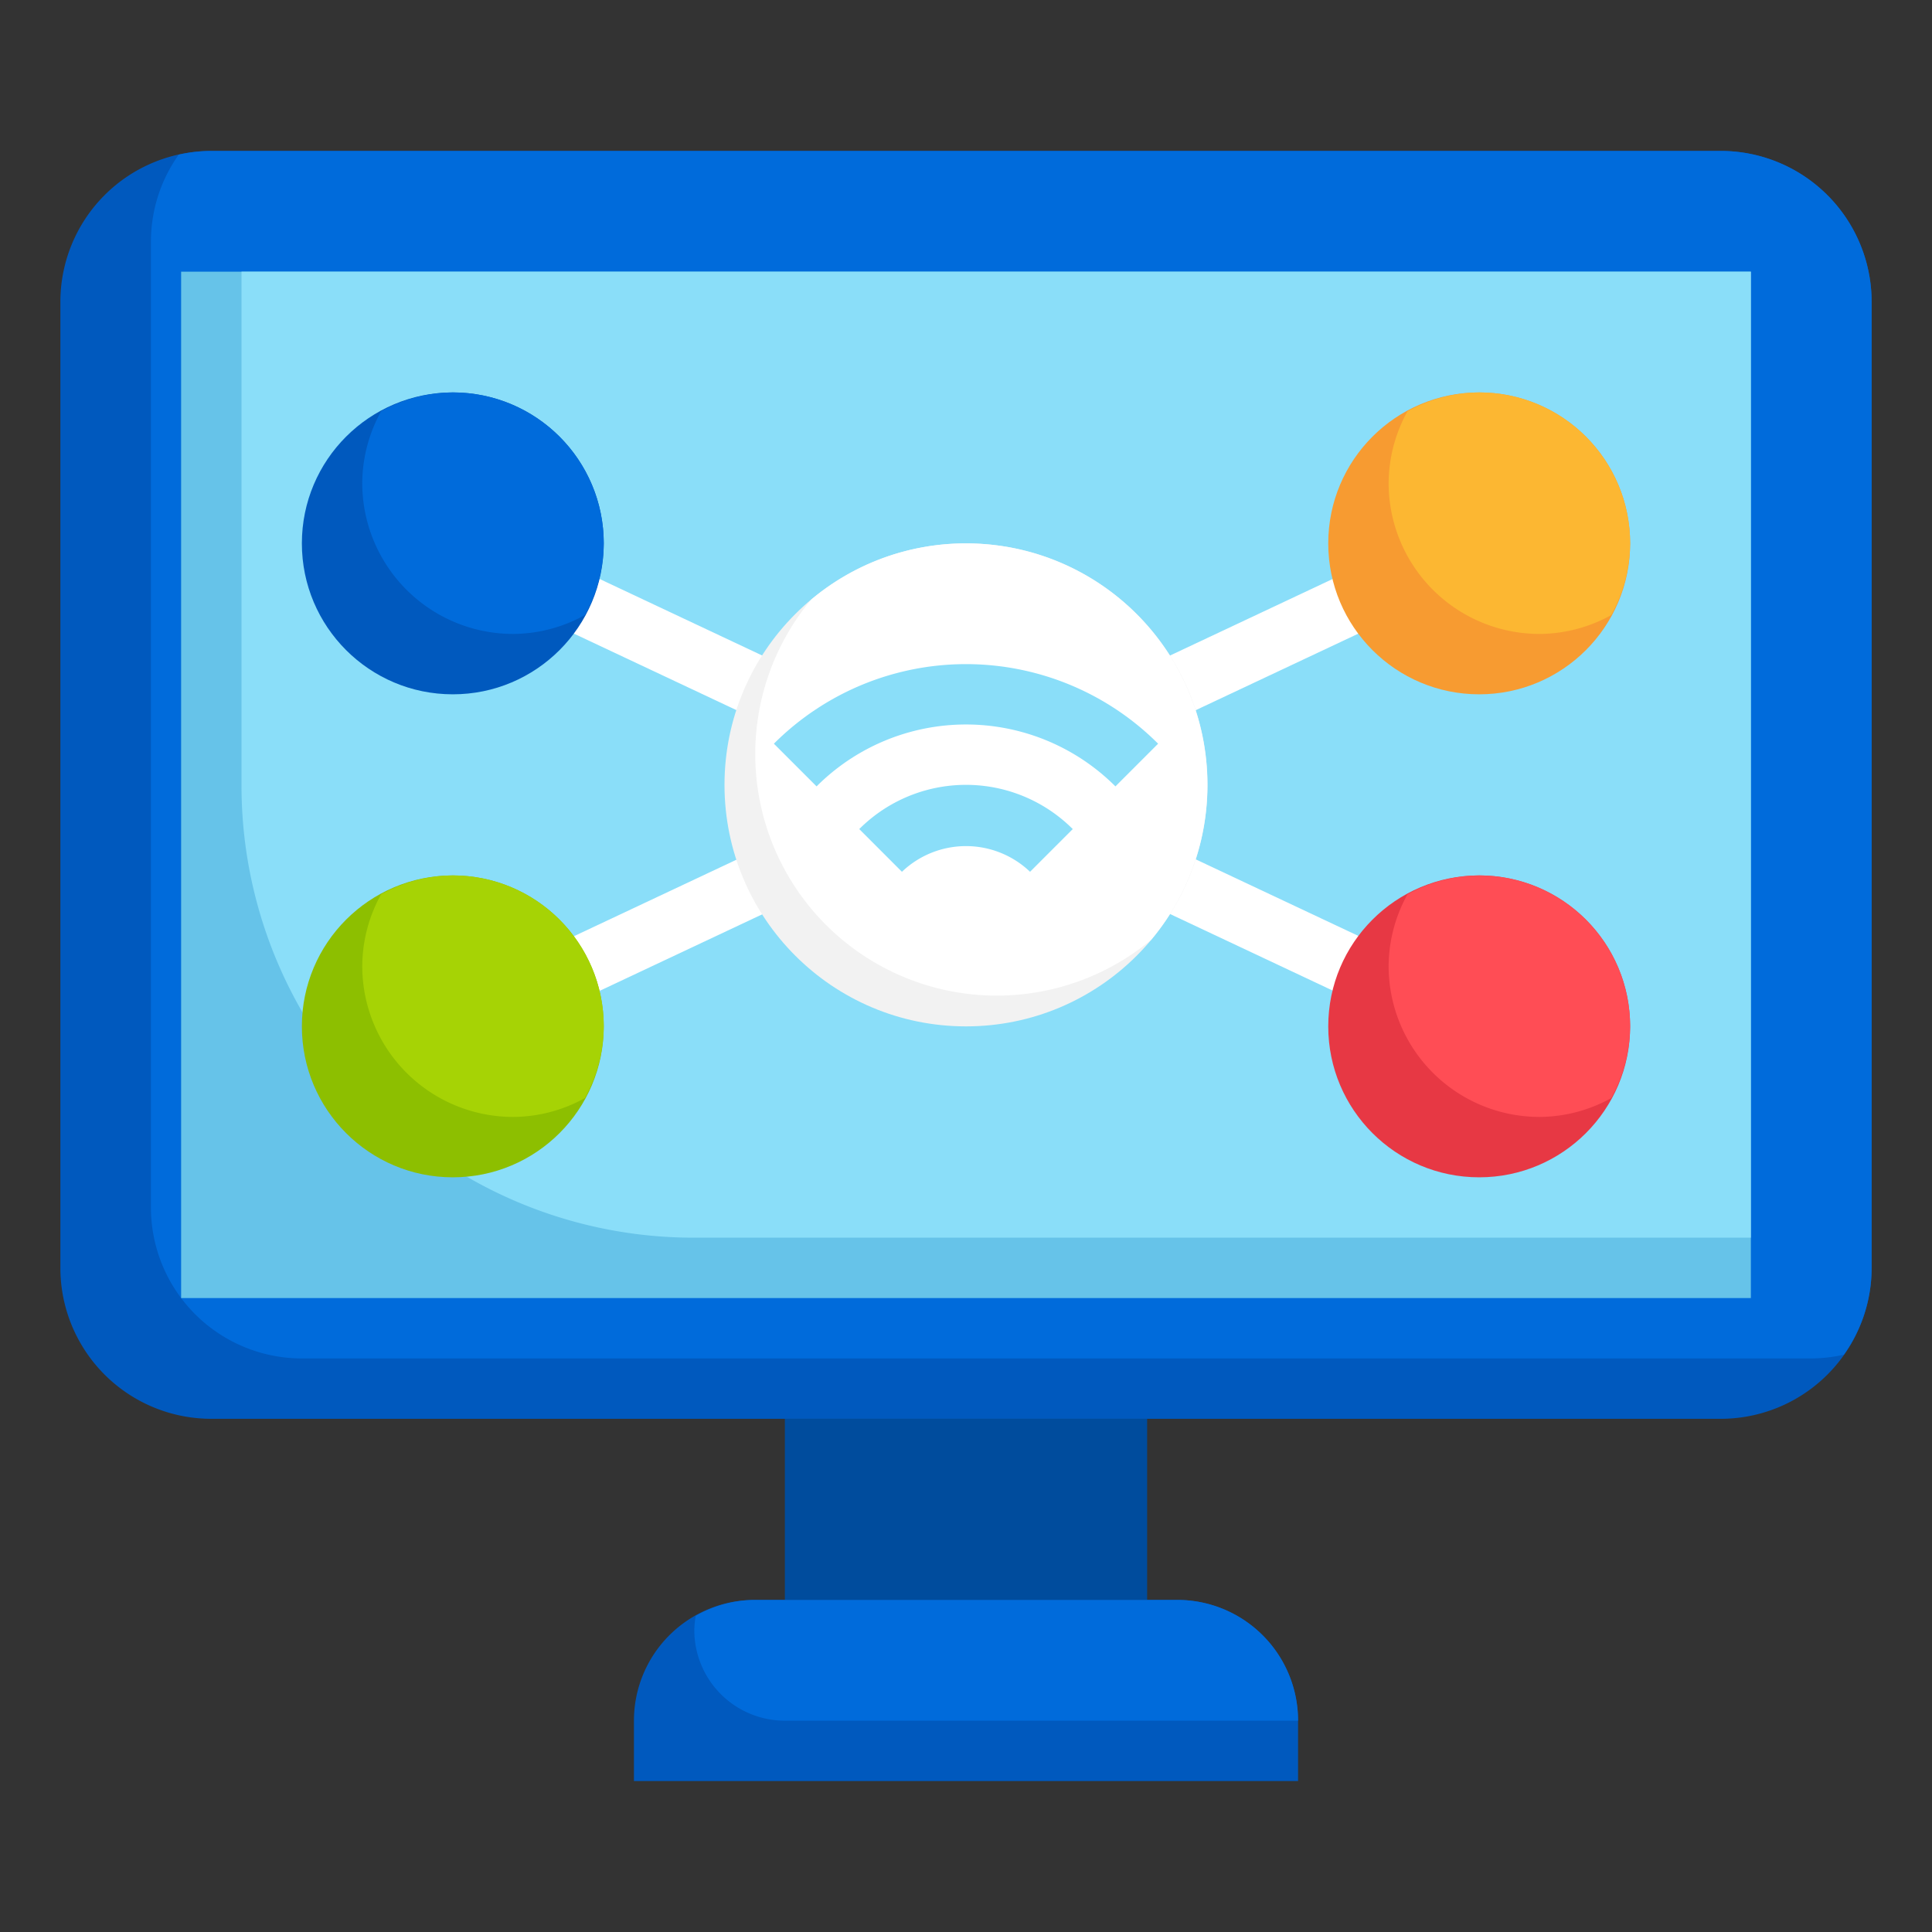
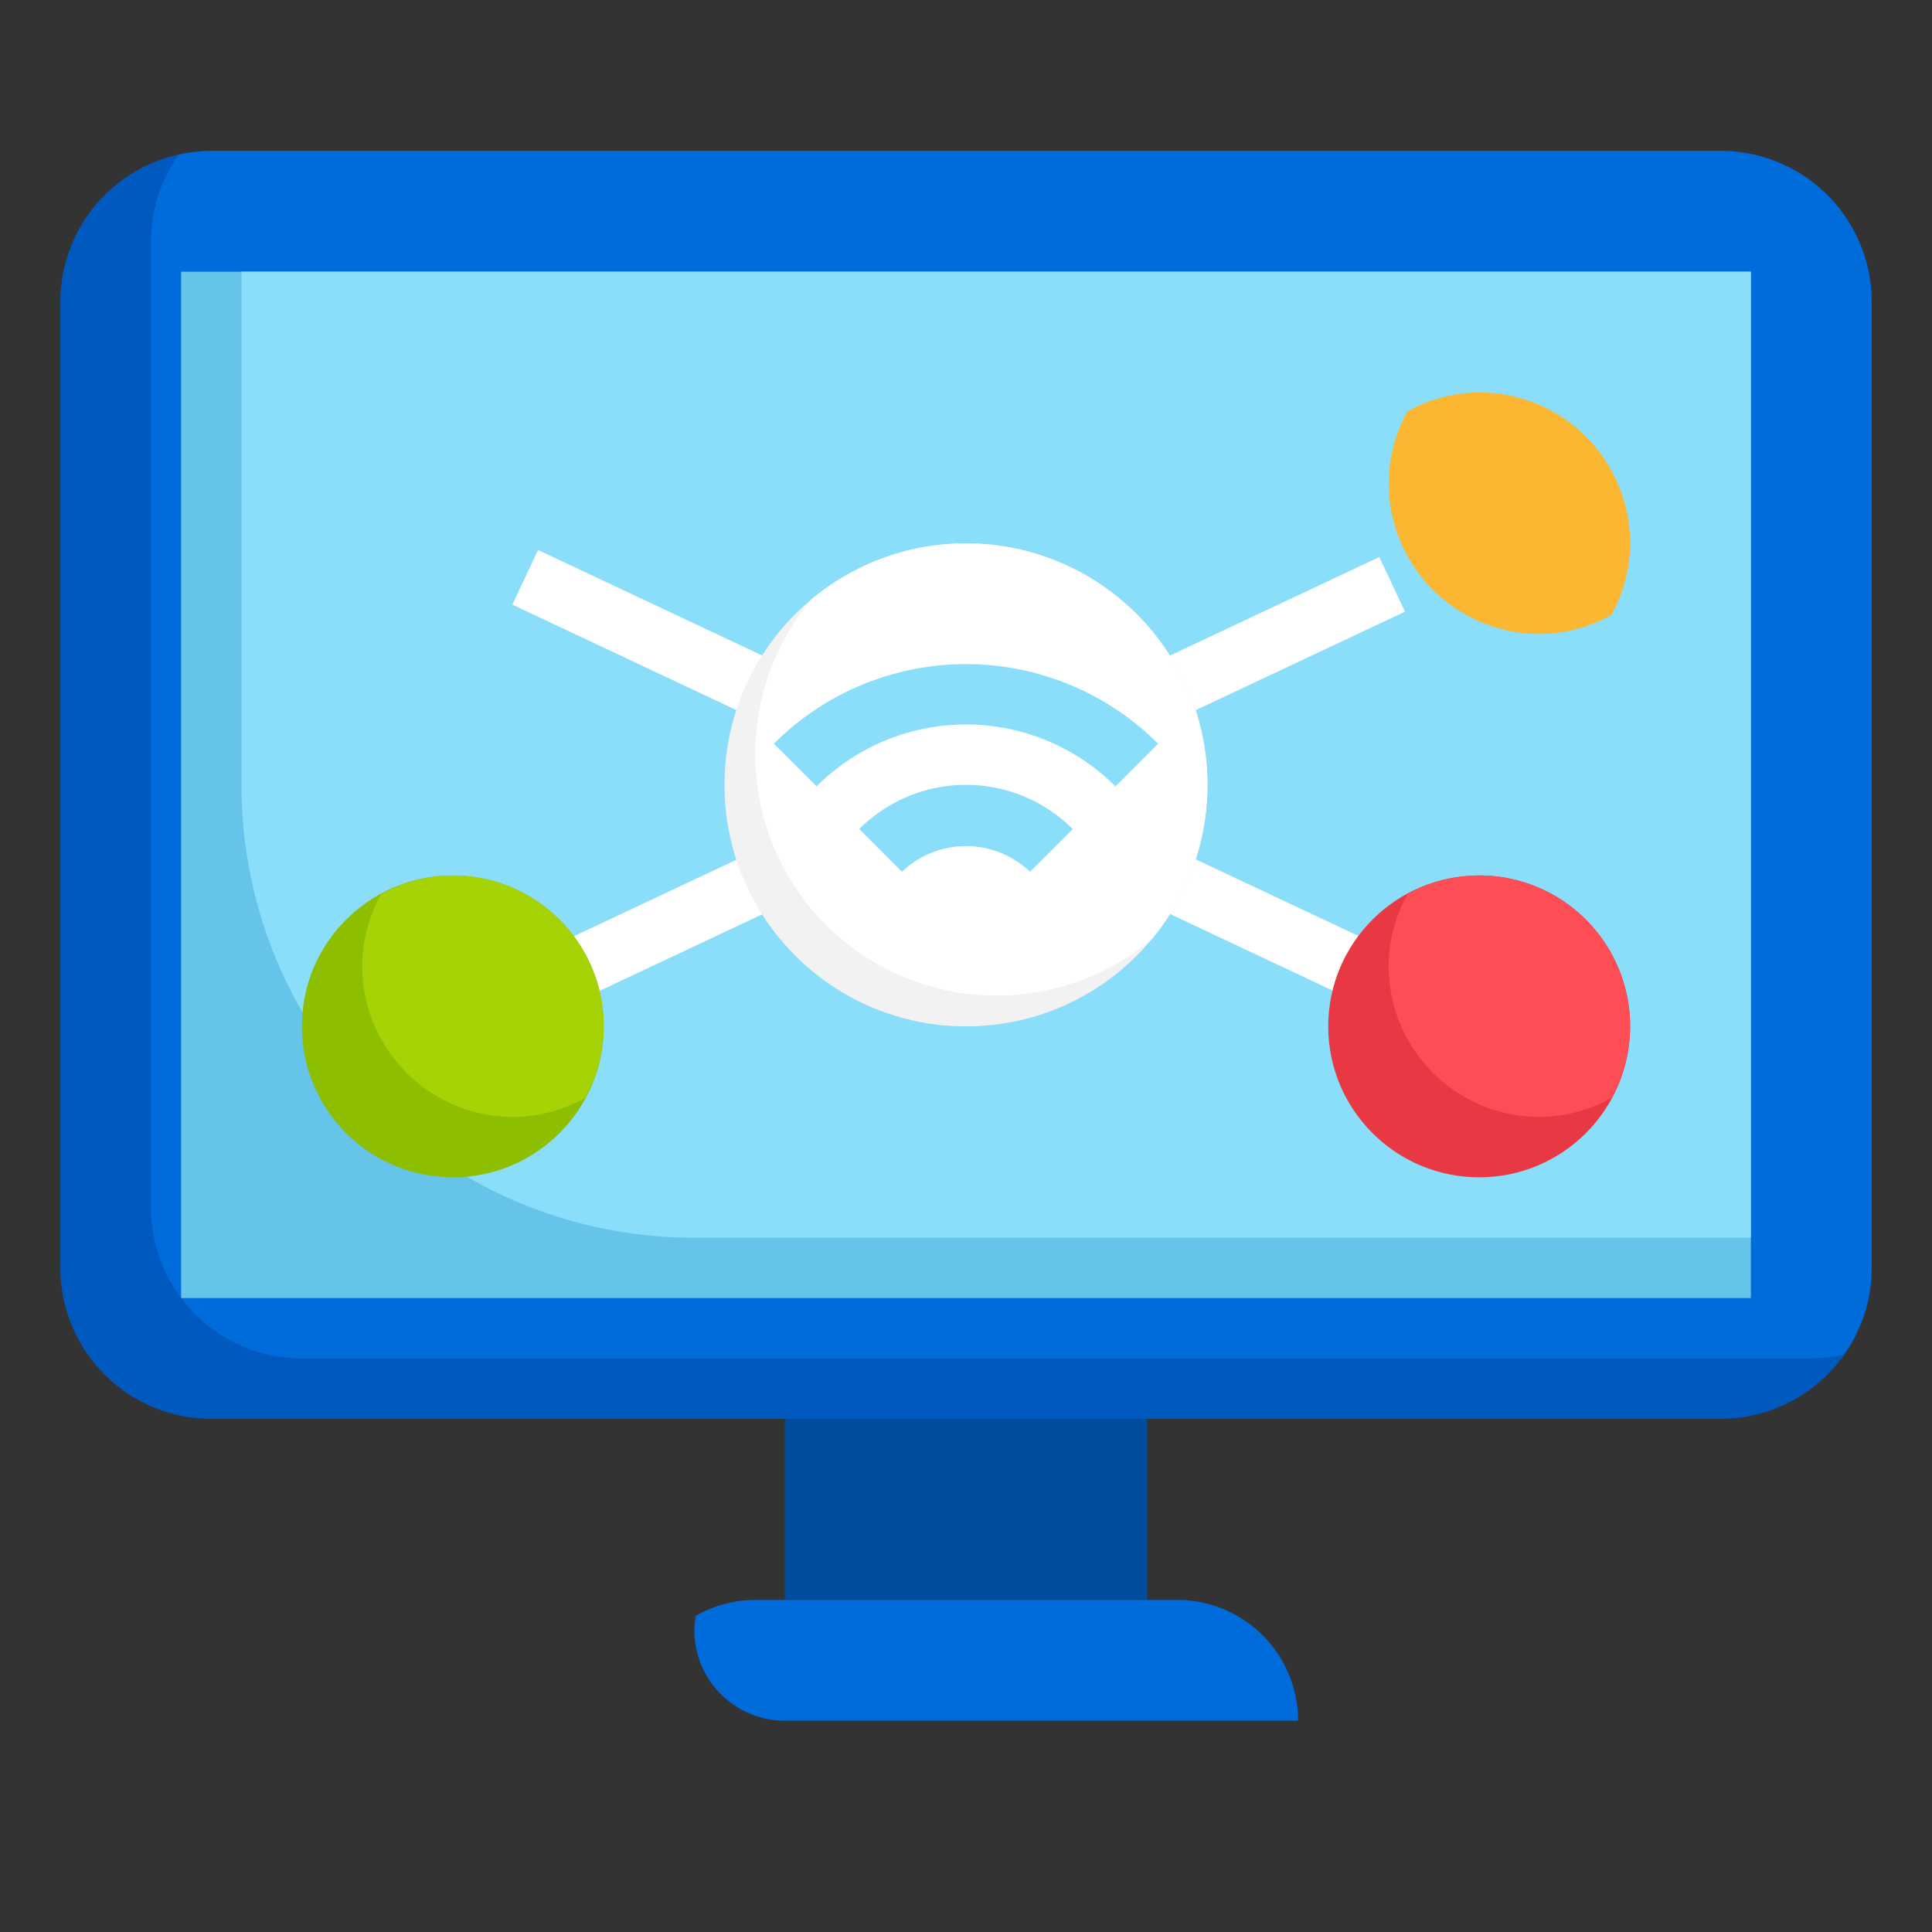
<svg xmlns="http://www.w3.org/2000/svg" height="512" viewBox="0 0 64 64" width="512">
  <rect x="0" y="0" width="64" height="64" fill="#333333" stroke="none" />
  <g id="Layer_32" data-name="Layer 32">
    <path d="m26 47h12v6h-12z" fill="#004c9d" />
    <path d="m57 5h-50a5 5 0 0 0 -5 5v32a5 5 0 0 0 5 5h50a5 5 0 0 0 5-5v-32a5 5 0 0 0 -5-5z" fill="#0059be" />
    <path d="m57 5h-50a4.993 4.993 0 0 0 -1.08.124 4.967 4.967 0 0 0 -.92 2.876v32a5 5 0 0 0 5 5h50a4.993 4.993 0 0 0 1.08-.124 4.967 4.967 0 0 0 .92-2.876v-32a5 5 0 0 0 -5-5z" fill="#006bdb" />
    <path d="m6 9h52v34h-52z" fill="#66c3e9" />
    <path d="m8 26.023a14.976 14.976 0 0 0 14.977 14.977h35.023v-32h-50z" fill="#8adef9" />
    <g fill="#fff">
      <path d="m16.905 29.708h10.182v2h-10.182z" transform="matrix(.905 -.426 .426 .905 -10.982 12.289)" />
      <path d="m20.996 16.201h2v10.182h-2z" transform="matrix(.426 -.905 .905 .426 -6.635 32.129)" />
      <path d="m40.549 25.906h2v9.176h-2z" transform="matrix(.426 -.905 .905 .426 -3.733 55.104)" />
      <path d="m37.33 20.324h9.213v2h-9.213z" transform="matrix(.905 -.426 .426 .905 -5.088 19.886)" />
    </g>
-     <path d="m39 53h-14a4 4 0 0 0 -4 4v2h22v-2a4 4 0 0 0 -4-4z" fill="#0059be" />
    <circle cx="15" cy="34" fill="#8dbf00" r="5" />
-     <circle cx="15" cy="18" fill="#0059be" r="5" />
    <circle cx="49" cy="34" fill="#e73844" r="5" />
-     <circle cx="49" cy="18" fill="#f79b31" r="5" />
    <path d="m15 29a4.95 4.95 0 0 0 -2.375.625 4.95 4.95 0 0 0 -.625 2.375 5 5 0 0 0 5 5 4.95 4.95 0 0 0 2.375-.625 4.95 4.95 0 0 0 .625-2.375 5 5 0 0 0 -5-5z" fill="#a6d305" />
-     <path d="m15 13a4.95 4.95 0 0 0 -2.375.625 4.95 4.95 0 0 0 -.625 2.375 5 5 0 0 0 5 5 4.95 4.95 0 0 0 2.375-.625 4.95 4.95 0 0 0 .625-2.375 5 5 0 0 0 -5-5z" fill="#006bdb" />
+     <path d="m15 13z" fill="#006bdb" />
    <path d="m49 29a4.95 4.95 0 0 0 -2.375.625 4.95 4.95 0 0 0 -.625 2.375 5 5 0 0 0 5 5 4.95 4.95 0 0 0 2.375-.625 4.95 4.95 0 0 0 .625-2.375 5 5 0 0 0 -5-5z" fill="#ff4d55" />
    <path d="m51 21a4.95 4.95 0 0 0 2.375-.625 4.95 4.95 0 0 0 .625-2.375 5 5 0 0 0 -5-5 4.95 4.95 0 0 0 -2.375.625 4.95 4.95 0 0 0 -.625 2.375 5 5 0 0 0 5 5z" fill="#fcb732" />
    <circle cx="32" cy="26" fill="#f2f2f2" r="8" />
    <path d="m32 18a7.964 7.964 0 0 0 -5.133 1.867 8 8 0 0 0 11.266 11.266 8 8 0 0 0 -6.133-13.133z" fill="#fff" />
    <path d="m34.122 28.879a3.072 3.072 0 0 0 -4.244 0l-1.414-1.415a5 5 0 0 1 7.072 0z" fill="#8adef9" />
    <path d="m36.95 26.05a7 7 0 0 0 -9.9 0l-1.414-1.414a9 9 0 0 1 12.728 0z" fill="#8adef9" />
    <path d="m39 53h-14a3.959 3.959 0 0 0 -1.953.529 3.043 3.043 0 0 0 -.047.471 3 3 0 0 0 3 3h17a4 4 0 0 0 -4-4z" fill="#006bdb" />
  </g>
</svg>